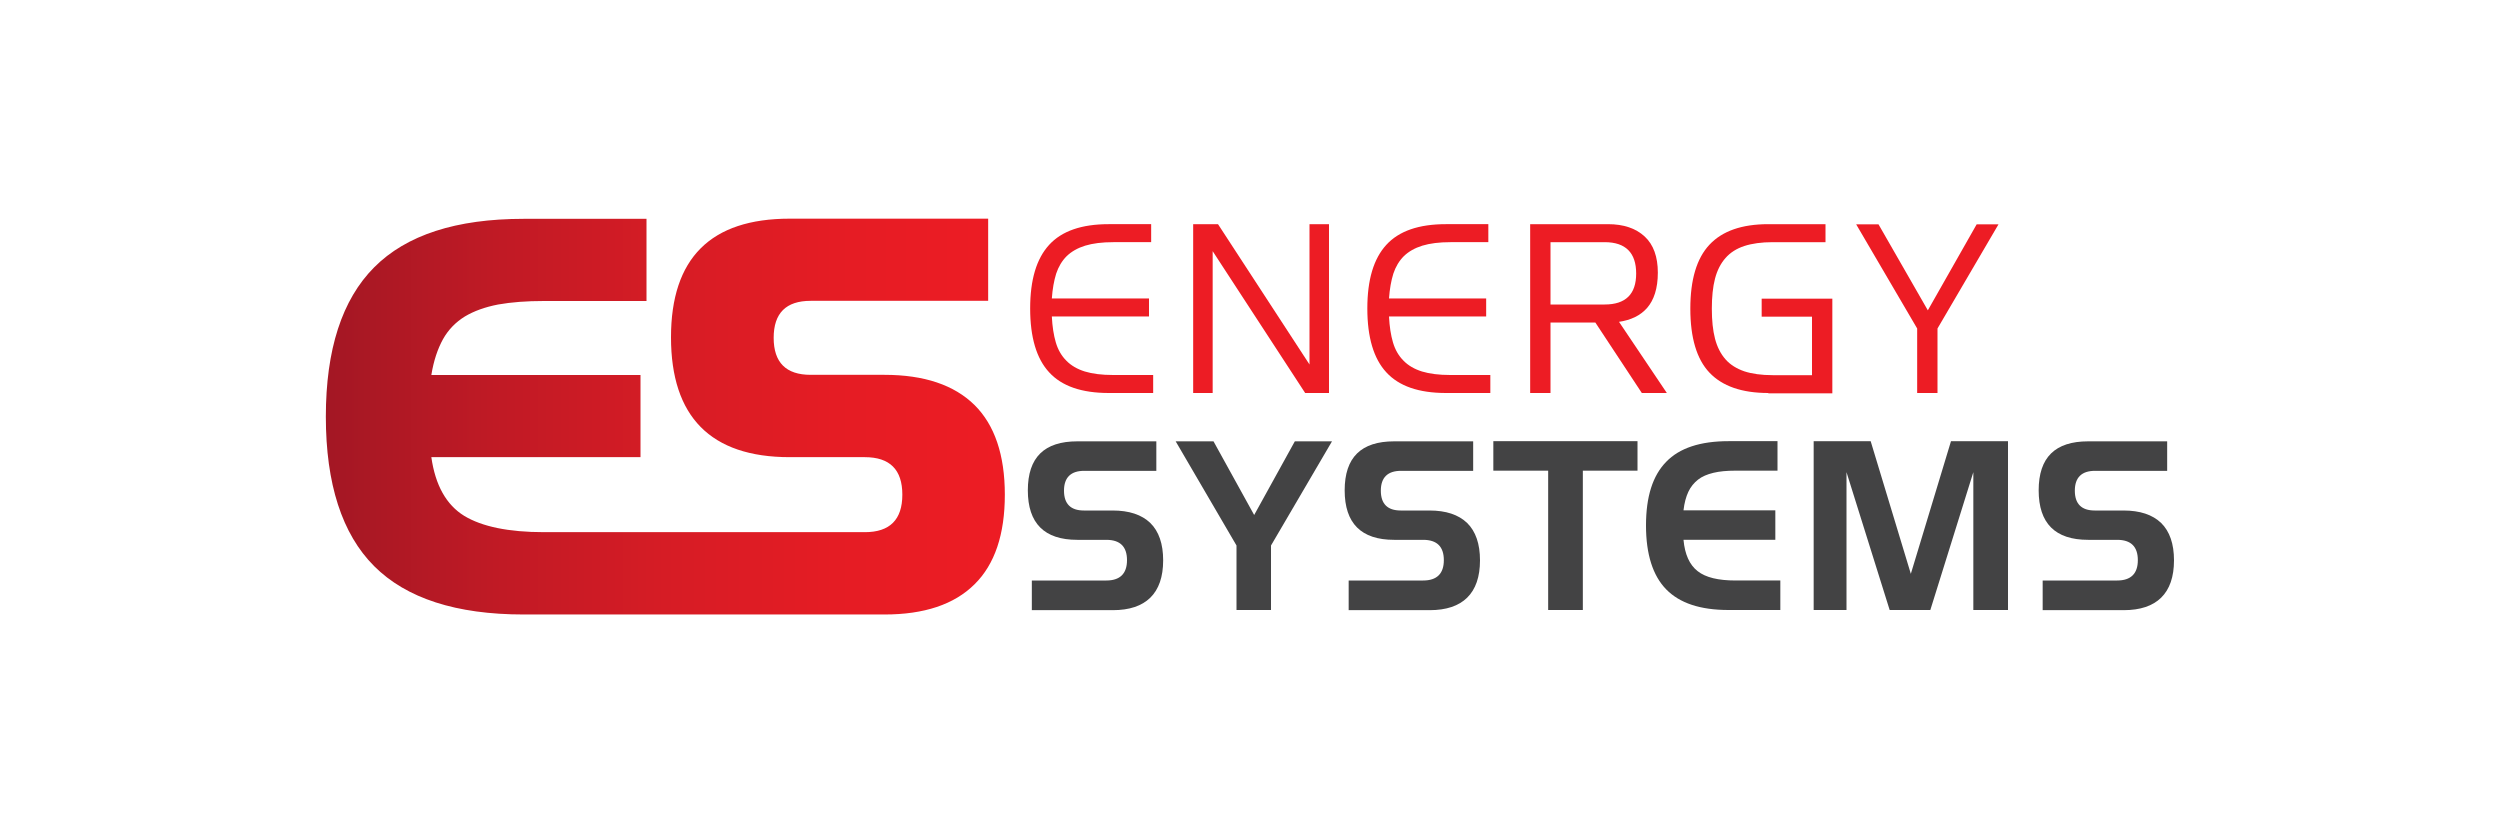
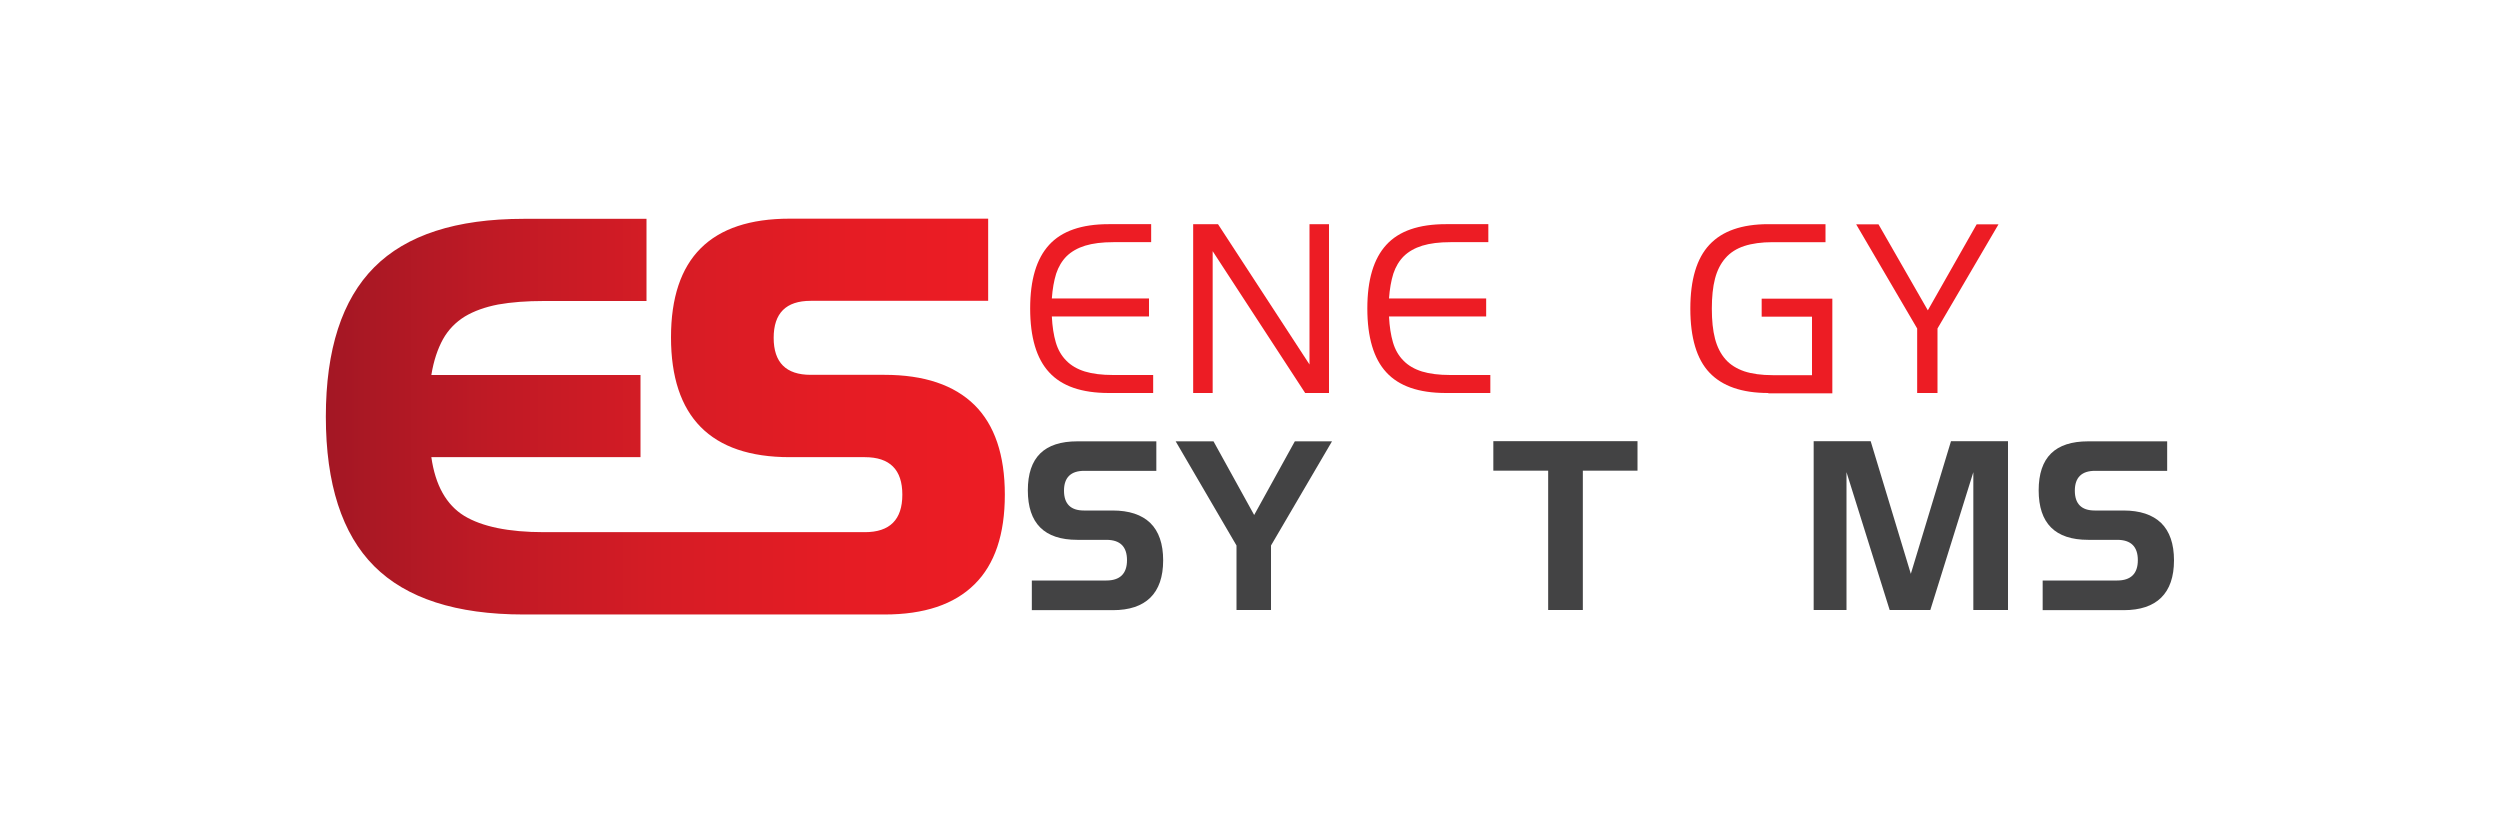
<svg xmlns="http://www.w3.org/2000/svg" id="Layer_1" data-name="Layer 1" viewBox="0 0 150 50">
  <defs>
    <style>
      .cls-1 {
        fill: url(#linear-gradient);
      }

      .cls-1, .cls-2, .cls-3 {
        stroke-width: 0px;
      }

      .cls-2 {
        fill: #434344;
      }

      .cls-3 {
        fill: #ed1c24;
      }
    </style>
    <linearGradient id="linear-gradient" x1="19.55" y1="25.58" x2="60.29" y2="25.58" gradientTransform="translate(0 50.58) scale(1 -1)" gradientUnits="userSpaceOnUse">
      <stop offset="0" stop-color="#a31724" />
      <stop offset="0" stop-color="#a31724" />
      <stop offset=".25" stop-color="#c01a25" />
      <stop offset=".5" stop-color="#d61c25" />
      <stop offset=".75" stop-color="#e51c24" />
      <stop offset=".99" stop-color="#ed1c24" />
    </linearGradient>
  </defs>
  <g>
    <path class="cls-3" d="M66.53,23.58c-1.63,0-2.82-.41-3.58-1.24-.76-.82-1.14-2.1-1.14-3.83s.38-2.99,1.14-3.82c.76-.83,1.95-1.24,3.57-1.24h2.55v1.08h-2.27c-.67,0-1.23.07-1.69.21-.45.14-.82.35-1.11.63-.28.28-.49.63-.63,1.05-.13.42-.22.92-.26,1.49h5.83v1.08h-5.83c.03.6.11,1.12.24,1.56.13.44.34.8.63,1.09.28.29.66.51,1.11.65.46.14,1.02.21,1.69.21h2.41v1.08h-2.67Z" />
    <path class="cls-3" d="M78.31,23.58l-5.55-8.51v8.51h-1.17v-10.13h1.49l5.49,8.42v-8.42h1.17v10.13h-1.43Z" />
    <path class="cls-3" d="M86.76,23.58c-1.63,0-2.82-.41-3.58-1.24-.76-.82-1.14-2.1-1.14-3.83s.38-2.99,1.14-3.82c.76-.83,1.95-1.24,3.57-1.24h2.55v1.08h-2.27c-.67,0-1.23.07-1.69.21-.45.14-.82.35-1.11.63-.28.28-.49.63-.63,1.05-.13.42-.22.92-.26,1.49h5.83v1.08h-5.83c.03.6.11,1.12.24,1.56.13.44.34.8.63,1.09.28.29.66.51,1.11.65.46.14,1.02.21,1.69.21h2.41v1.08h-2.67Z" />
-     <path class="cls-3" d="M98.51,23.58l-2.79-4.23h-2.69v4.23h-1.22v-10.13h4.67c.94,0,1.67.25,2.2.74.53.49.79,1.22.79,2.17,0,.48-.06.89-.17,1.24-.11.35-.27.64-.47.87s-.45.42-.74.56c-.29.14-.61.23-.95.28l2.87,4.27h-1.49ZM96.28,18.27c1.26,0,1.89-.62,1.89-1.86s-.63-1.88-1.89-1.88h-3.25v3.74h3.25Z" />
    <path class="cls-3" d="M106.1,23.58c-1.59,0-2.76-.41-3.53-1.22-.77-.81-1.15-2.1-1.15-3.84s.38-3.02,1.15-3.84c.77-.82,1.94-1.23,3.53-1.23h3.43v1.08h-3.17c-.67,0-1.24.08-1.7.23s-.84.39-1.13.72c-.29.33-.5.74-.63,1.24-.13.5-.19,1.1-.19,1.8s.06,1.3.19,1.8c.13.5.34.91.63,1.24.29.33.67.56,1.13.72.46.15,1.03.23,1.7.23h2.36v-3.51h-3.02v-1.08h4.24v5.68h-3.84Z" />
    <path class="cls-3" d="M115.03,23.58v-3.87l-3.66-6.25h1.34l2.96,5.16,2.93-5.16h1.31l-3.66,6.25v3.87h-1.22Z" />
  </g>
  <g>
    <path class="cls-2" d="M61.91,36.6v-1.77h4.47c.82,0,1.24-.41,1.24-1.22s-.41-1.22-1.24-1.22h-1.74c-1.98,0-2.97-.99-2.97-2.97s.99-2.94,2.97-2.94h4.74v1.77h-4.33c-.8,0-1.21.4-1.21,1.19s.4,1.19,1.19,1.19h1.72c1,0,1.75.25,2.27.75.51.5.77,1.25.77,2.24s-.26,1.74-.77,2.24c-.51.5-1.26.75-2.25.75h-4.87Z" />
    <path class="cls-2" d="M74.19,36.6v-3.87l-3.65-6.25h2.27l2.44,4.42,2.44-4.42h2.23l-3.66,6.25v3.87h-2.07Z" />
-     <path class="cls-2" d="M80.92,36.6v-1.77h4.47c.82,0,1.24-.41,1.24-1.22s-.41-1.22-1.24-1.22h-1.74c-1.98,0-2.97-.99-2.97-2.97s.99-2.94,2.97-2.94h4.74v1.77h-4.33c-.8,0-1.21.4-1.21,1.19s.4,1.19,1.19,1.19h1.72c1,0,1.75.25,2.27.75.51.5.77,1.25.77,2.24s-.26,1.74-.77,2.24c-.51.5-1.26.75-2.25.75h-4.87Z" />
    <path class="cls-2" d="M92.89,36.6v-8.36h-3.29v-1.77h8.65v1.77h-3.28v8.36h-2.07Z" />
-     <path class="cls-2" d="M103.71,36.6c-1.69,0-2.93-.41-3.74-1.24-.8-.82-1.21-2.1-1.21-3.83s.4-2.99,1.21-3.82c.8-.83,2.05-1.24,3.74-1.24h2.94v1.77h-2.53c-.51,0-.95.04-1.32.13-.37.09-.68.22-.92.41-.24.19-.44.43-.58.73-.14.3-.24.67-.29,1.11h5.51v1.77h-5.51c.08.87.36,1.5.85,1.88.48.38,1.24.56,2.27.56h2.69v1.77h-3.1Z" />
    <path class="cls-2" d="M118.4,36.6v-8.27l-2.58,8.27h-2.44l-2.59-8.27v8.27h-1.97v-10.13h3.42l2.41,7.96,2.41-7.96h3.42v10.13h-2.07Z" />
    <path class="cls-2" d="M122.56,36.6v-1.77h4.47c.82,0,1.24-.41,1.24-1.22s-.41-1.22-1.24-1.22h-1.74c-1.98,0-2.97-.99-2.97-2.97s.99-2.94,2.97-2.94h4.74v1.77h-4.33c-.8,0-1.21.4-1.21,1.19s.4,1.19,1.19,1.19h1.72c1,0,1.75.25,2.27.75.51.5.77,1.25.77,2.24s-.26,1.74-.77,2.24c-.51.5-1.26.75-2.25.75h-4.87Z" />
  </g>
  <path class="cls-1" d="M58.47,24.3c-1.22-1.2-3.02-1.81-5.4-1.81h-4.43c-1.48,0-2.22-.74-2.22-2.22s.74-2.22,2.22-2.22h10.65v-4.93h-11.91c-4.74,0-7.12,2.37-7.12,7.12s2.37,7.19,7.12,7.19h4.51c1.5,0,2.25.75,2.25,2.25s-.75,2.25-2.25,2.25h-19.25c-2.12,0-3.72-.33-4.79-.98-1.07-.66-1.73-1.83-1.97-3.52h12.55v-4.93h-12.55c.14-.86.38-1.57.7-2.15.32-.57.76-1.02,1.31-1.36.55-.33,1.22-.57,2-.72.79-.14,1.7-.21,2.75-.21h6.15v-4.93h-7.37c-4.05,0-7.04.97-8.97,2.91-1.93,1.94-2.9,4.93-2.9,8.96s.97,7.04,2.9,8.97c1.93,1.93,4.92,2.9,8.97,2.9h21.65c2.38,0,4.18-.6,5.4-1.81,1.22-1.2,1.82-3,1.82-5.38,0-2.38-.61-4.18-1.82-5.38Z" />
</svg>